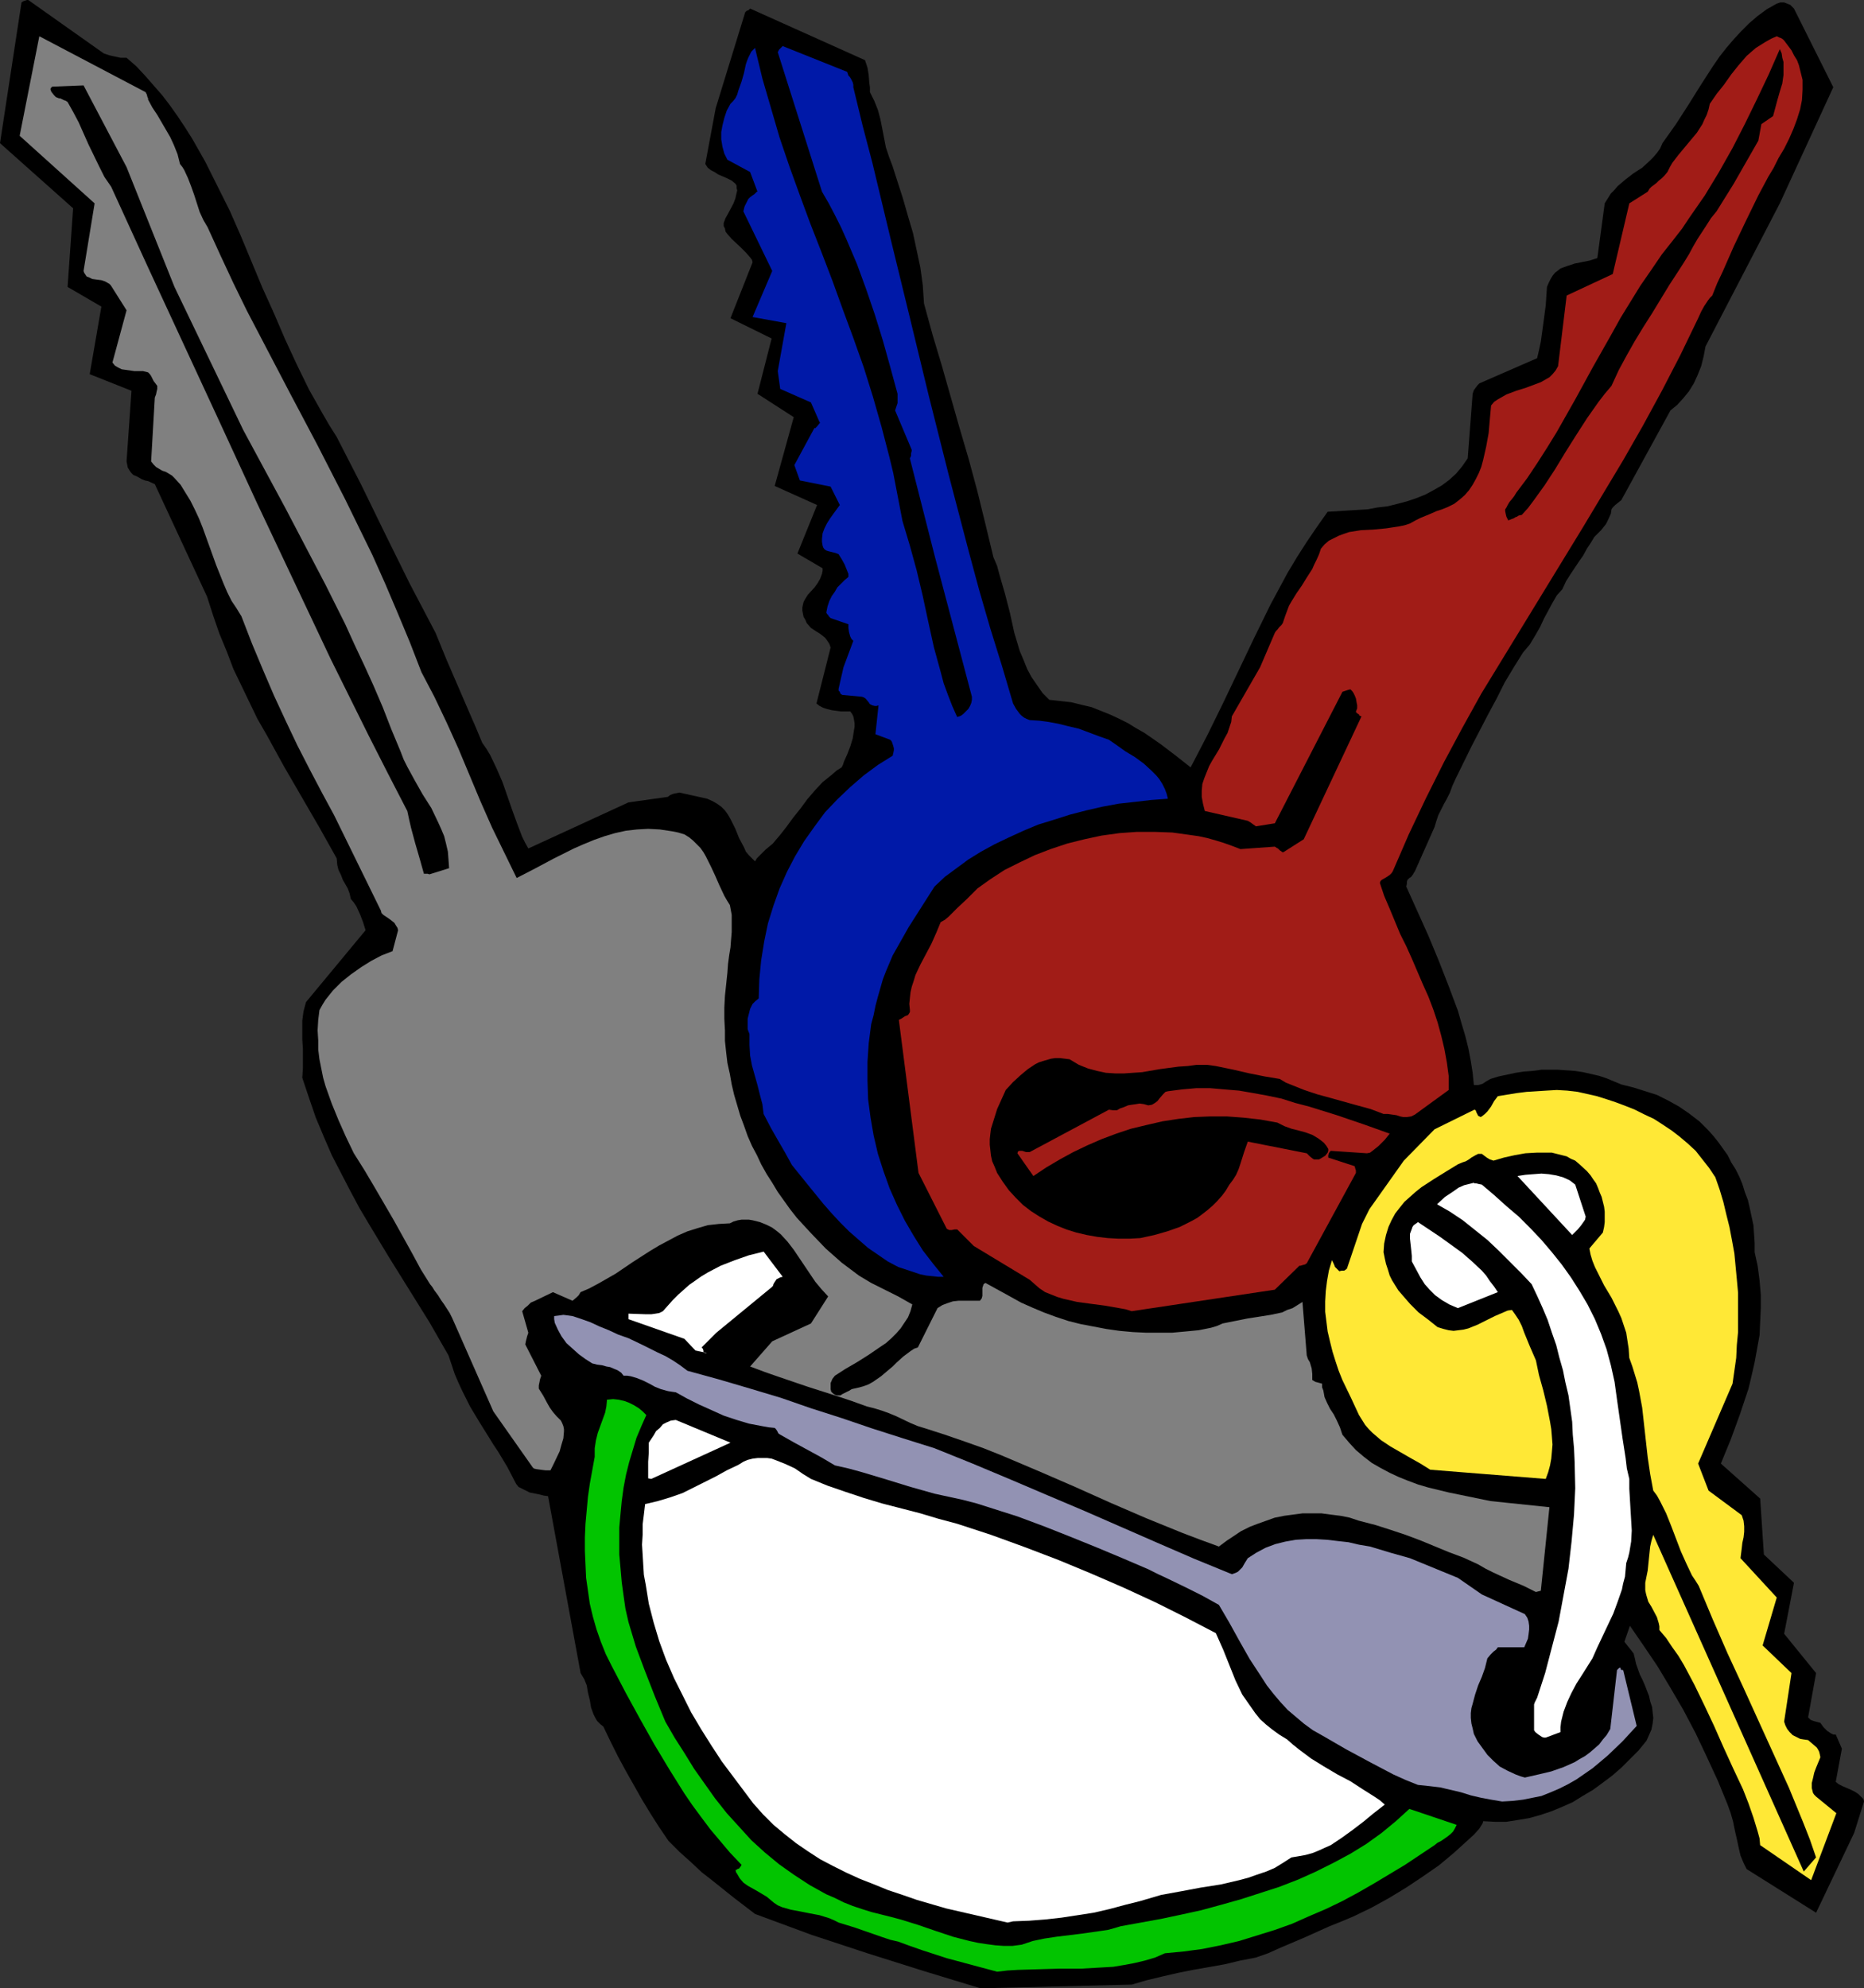
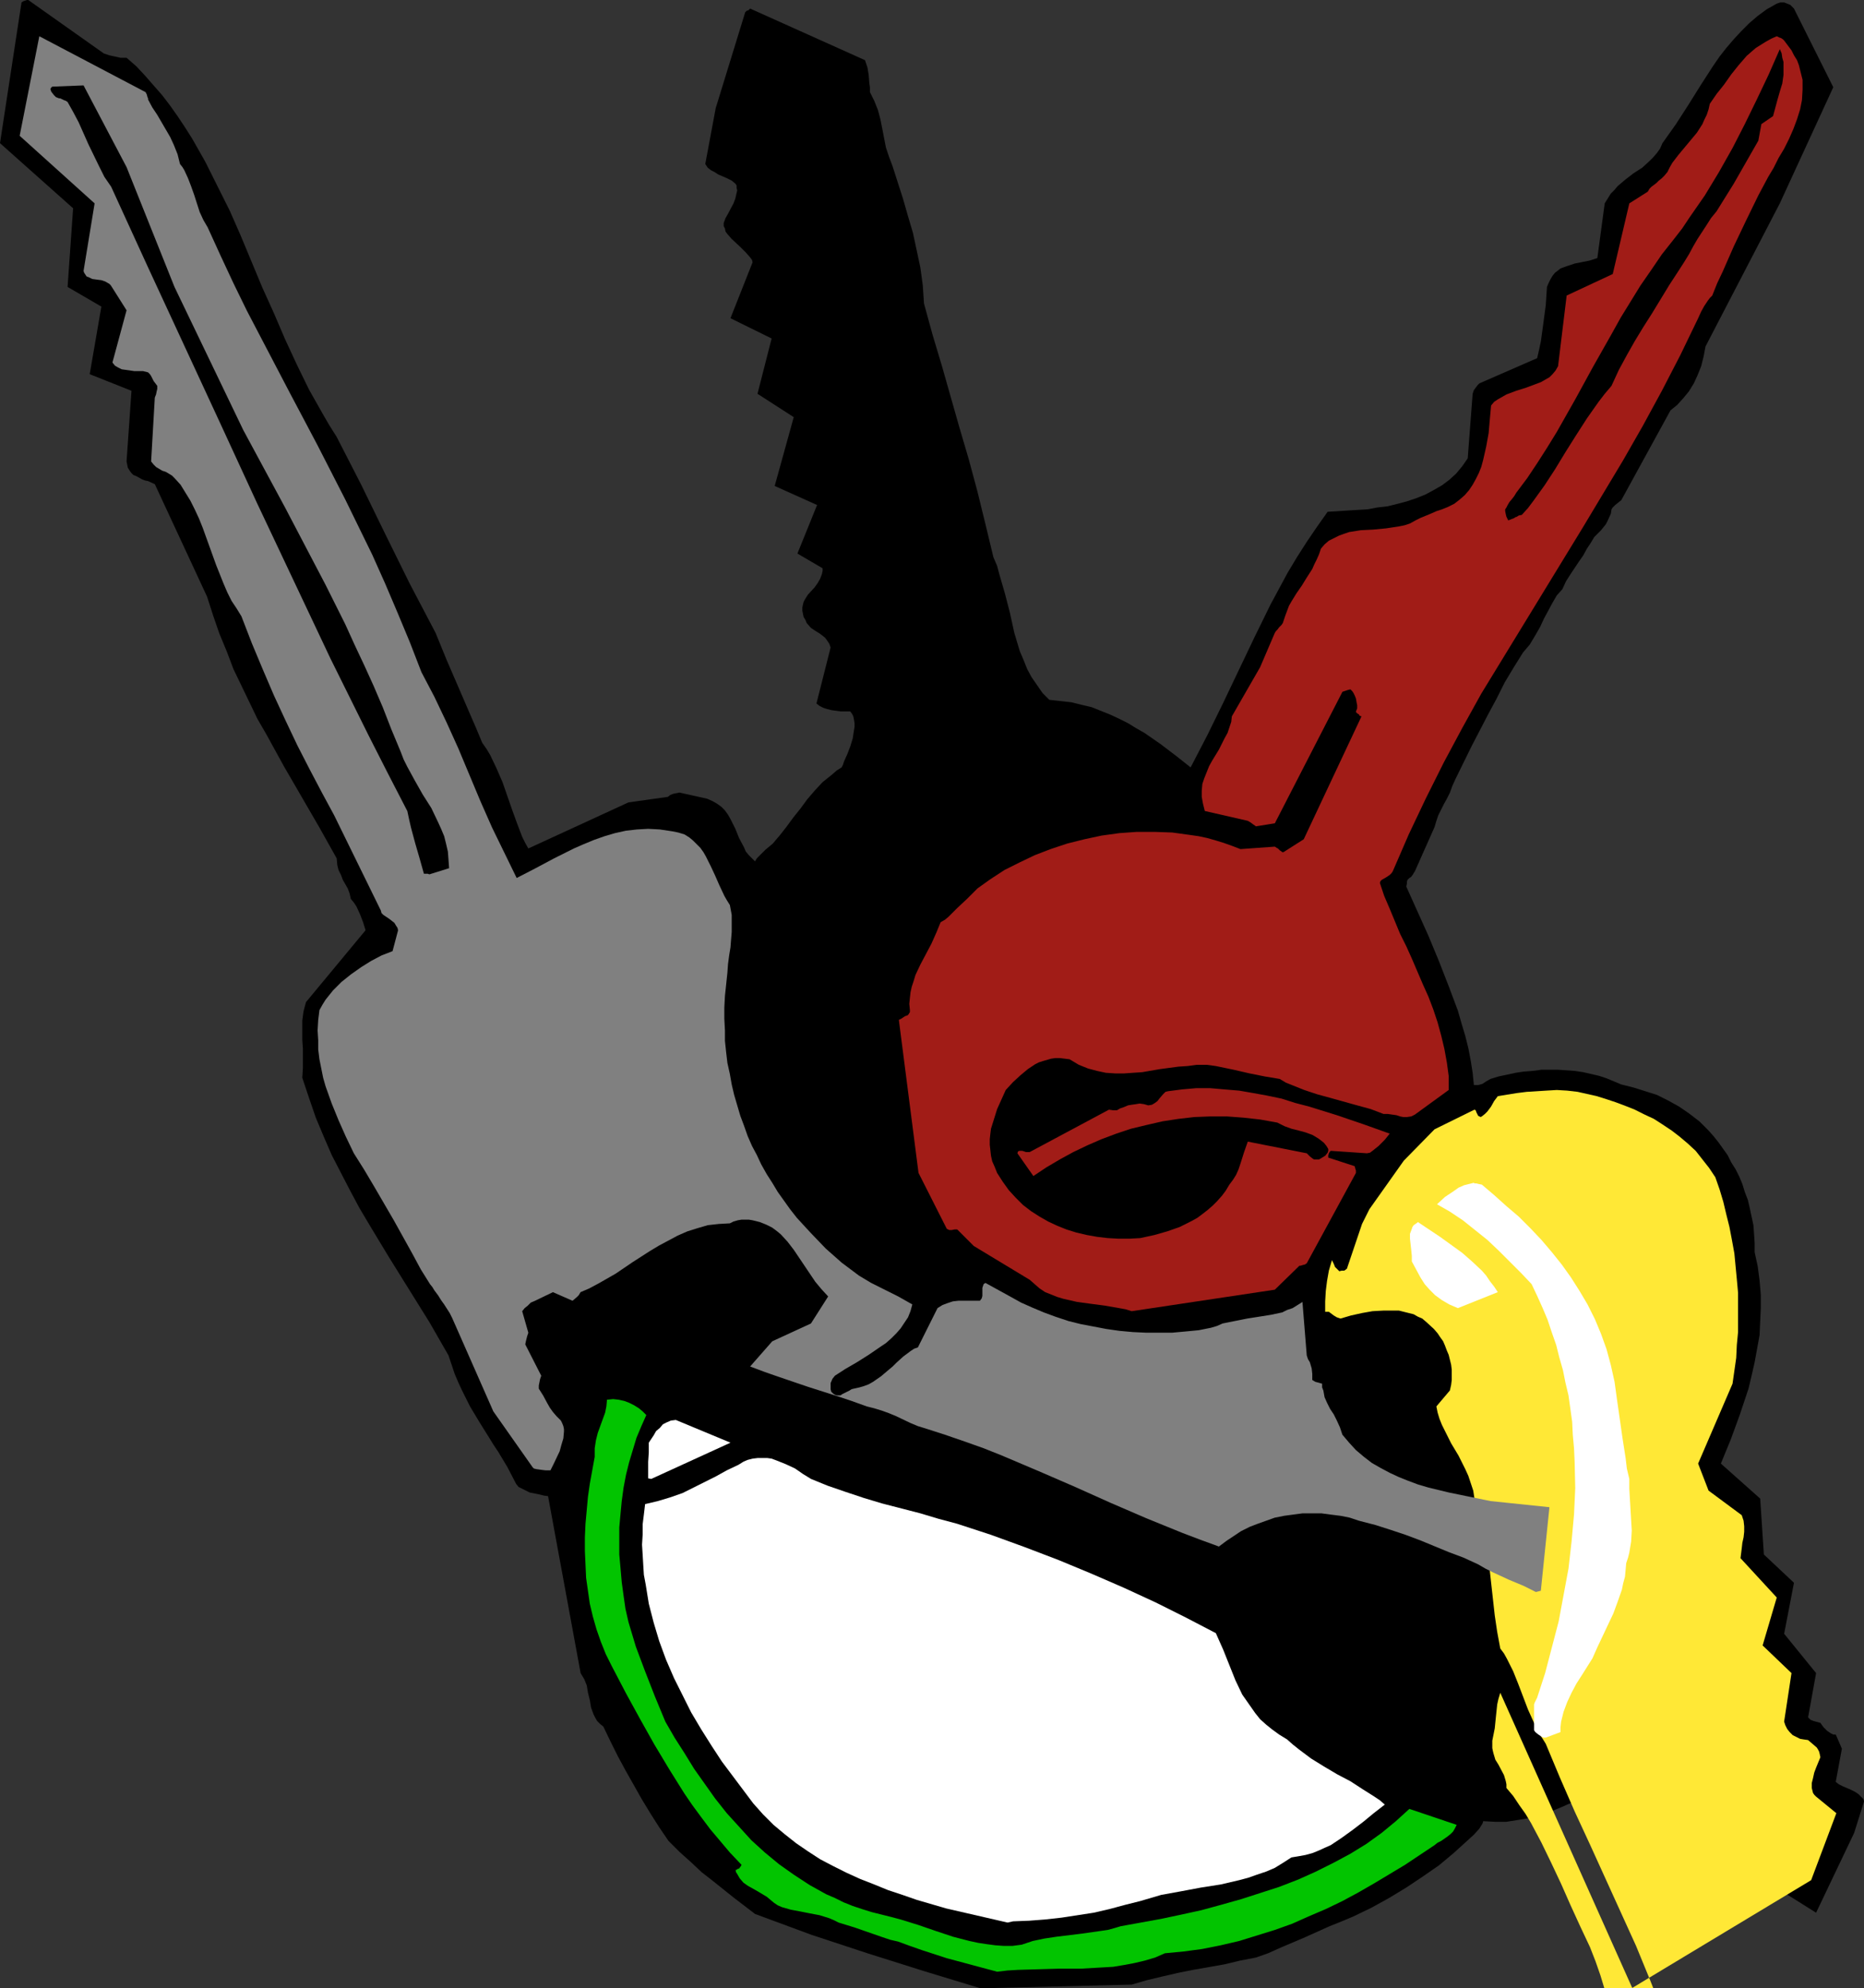
<svg xmlns="http://www.w3.org/2000/svg" xmlns:ns1="http://sodipodi.sourceforge.net/DTD/sodipodi-0.dtd" xmlns:ns2="http://www.inkscape.org/namespaces/inkscape" version="1.0" width="129.724mm" height="138.359mm" id="svg15" ns1:docname="Keys 03.wmf">
  <rect width="100%" height="100%" fill="#333333" stroke="none" />
  <ns1:namedview id="namedview15" pagecolor="#ffffff" bordercolor="#000000" borderopacity="0.25" ns2:showpageshadow="2" ns2:pageopacity="0.0" ns2:pagecheckerboard="0" ns2:deskcolor="#d1d1d1" ns2:document-units="mm" />
  <defs id="defs1">
    <pattern id="WMFhbasepattern" patternUnits="userSpaceOnUse" width="6" height="6" x="0" y="0" />
  </defs>
  <path style="fill:#000000;fill-opacity:1;fill-rule:evenodd;stroke:none" d="m 257.913,522.931 39.754,-0.97 3.878,-1.131 4.04,-0.97 4.202,-0.97 4.04,-0.808 8.242,-1.454 4.04,-0.97 4.202,-0.808 3.232,-1.131 3.232,-1.454 6.464,-2.747 6.464,-2.909 3.232,-1.293 3.07,-1.293 4.686,-2.262 4.686,-2.586 4.525,-2.747 4.363,-2.909 4.202,-2.909 3.878,-3.232 1.778,-1.616 1.778,-1.616 1.778,-1.616 1.454,-1.616 0.485,-0.808 0.323,-0.485 0.162,-0.485 v 0 -0.162 l 3.07,0.162 h 3.07 l 3.07,-0.485 2.909,-0.485 2.909,-0.808 2.909,-0.97 2.747,-1.131 2.909,-1.293 2.586,-1.616 2.747,-1.616 2.424,-1.778 2.586,-1.939 2.424,-2.101 2.262,-2.262 2.262,-2.262 2.101,-2.586 0.646,-1.454 0.646,-1.454 0.323,-1.616 0.162,-1.454 -0.162,-1.454 -0.162,-1.454 -0.485,-1.454 -0.323,-1.454 -1.131,-2.909 -0.646,-1.454 -0.646,-1.293 -0.97,-2.747 -0.323,-1.454 -0.323,-1.293 -2.424,-3.07 1.454,-4.202 3.555,5.171 3.717,5.494 3.394,5.656 3.394,5.818 3.232,6.141 2.909,6.141 2.909,6.302 2.586,6.302 0.808,2.262 0.646,2.262 0.485,2.424 0.485,2.101 0.485,2.262 0.485,2.101 0.808,1.939 0.808,1.616 18.261,11.473 10.019,-21.008 2.586,-8.241 -0.162,-0.646 -0.485,-0.485 -0.808,-0.808 -0.97,-0.646 -0.97,-0.485 -1.131,-0.485 -1.131,-0.485 -0.97,-0.485 -0.808,-0.646 1.616,-8.726 -1.616,-3.717 h -0.646 l -0.646,-0.323 -0.485,-0.323 -0.485,-0.323 -0.97,-0.97 -0.808,-1.131 -1.778,-0.485 -0.808,-0.323 -0.323,-0.323 -0.323,-0.323 2.101,-11.635 -8.403,-10.342 2.586,-13.413 -7.918,-7.434 -0.97,-14.705 -10.342,-9.211 2.586,-6.302 2.424,-6.626 1.131,-3.394 1.131,-3.394 0.808,-3.394 0.808,-3.555 0.646,-3.555 0.646,-3.555 0.162,-3.555 0.162,-3.555 v -3.555 l -0.323,-3.717 -0.485,-3.717 -0.808,-3.717 v -2.424 l -0.162,-2.424 -0.162,-2.262 -0.485,-2.262 -0.485,-2.262 -0.485,-2.101 -0.808,-2.101 -0.646,-2.101 -0.808,-1.939 -0.97,-1.939 -1.131,-1.778 -0.97,-1.939 -2.424,-3.394 -1.293,-1.616 -1.293,-1.454 -2.424,-2.424 -2.747,-2.101 -2.586,-1.778 -2.909,-1.616 -2.909,-1.454 -3.07,-0.97 -3.07,-0.97 -3.232,-0.808 -1.939,-0.808 -1.939,-0.808 -1.939,-0.646 -2.101,-0.485 -2.101,-0.485 -2.101,-0.323 -2.262,-0.162 -2.262,-0.162 h -2.262 -2.101 l -2.424,0.323 -2.262,0.162 -2.101,0.323 -2.262,0.485 -2.262,0.485 -2.101,0.646 -1.131,0.646 -0.97,0.646 -1.131,0.323 h -1.131 l -0.323,-3.232 -0.485,-3.07 -0.646,-3.394 -0.808,-3.232 -0.97,-3.232 -0.97,-3.394 -2.424,-6.464 -2.586,-6.626 -2.747,-6.626 -2.909,-6.464 -2.909,-6.464 0.162,-0.808 v -0.485 l 0.162,-0.485 0.162,-0.162 0.323,-0.323 0.485,-0.323 0.485,-0.646 0.162,-0.323 0.323,-0.485 5.171,-11.635 0.485,-1.616 0.485,-1.454 1.454,-2.909 0.808,-1.454 0.808,-1.616 0.646,-1.778 0.808,-1.778 4.202,-8.565 4.363,-8.403 2.262,-4.202 2.101,-4.202 2.424,-4.04 2.424,-3.878 1.778,-2.101 1.454,-2.424 1.293,-2.262 0.97,-2.101 1.131,-2.101 1.131,-2.101 1.131,-1.939 1.454,-1.616 0.97,-2.101 1.131,-1.778 2.262,-3.394 1.131,-1.616 0.97,-1.778 0.97,-1.454 0.97,-1.616 0.97,-0.97 0.808,-0.808 0.646,-0.808 0.646,-0.808 0.485,-0.97 0.808,-1.778 0.162,-1.131 0.323,-0.485 0.646,-0.646 1.616,-1.293 12.928,-23.593 1.778,-1.454 1.616,-1.778 1.454,-1.778 1.293,-2.101 0.97,-2.101 0.97,-2.424 0.646,-2.586 0.485,-2.586 19.554,-37.652 14.059,-30.542 -10.342,-20.685 -0.485,-0.485 -0.485,-0.485 -0.808,-0.323 -0.808,-0.323 h -0.485 -0.485 l -0.485,0.162 -0.485,0.162 -2.586,1.454 -2.424,1.778 -2.262,1.939 -2.101,2.101 -1.939,2.101 -1.939,2.262 -1.778,2.262 -1.778,2.586 -3.232,5.01 -3.232,5.171 -3.232,5.01 -3.555,5.01 -0.646,1.454 -0.808,1.131 -0.97,1.131 -0.97,0.97 -1.939,1.778 -2.262,1.454 -2.101,1.616 -2.101,1.778 -0.808,0.97 -0.97,0.97 -0.808,1.293 -0.808,1.293 -1.939,14.382 -1.939,0.646 -4.04,0.808 -1.939,0.646 -1.778,0.646 -0.808,0.646 -0.646,0.485 -0.646,0.808 -0.485,0.808 -0.485,0.97 -0.485,1.131 -0.323,4.848 -0.646,4.848 -0.646,4.686 -0.485,2.262 -0.485,2.101 -15.19,6.626 -0.485,0.485 -0.485,0.646 -0.485,0.646 -0.323,0.97 -1.293,16.968 -1.454,2.101 -1.616,1.939 -1.778,1.616 -1.939,1.454 -2.262,1.293 -2.101,1.131 -2.424,0.97 -2.424,0.808 -2.424,0.646 -2.586,0.646 -2.747,0.323 -2.586,0.485 -5.333,0.323 -5.171,0.323 -2.747,3.878 -2.747,4.04 -2.586,4.04 -2.424,4.04 -2.262,4.202 -2.262,4.202 -4.202,8.565 -8.242,17.291 -4.202,8.565 -4.363,8.403 -3.878,-3.07 -4.04,-3.07 -4.202,-2.909 -2.262,-1.293 -2.101,-1.293 -2.262,-1.131 -2.424,-1.131 -2.424,-0.97 -2.424,-0.97 -2.747,-0.646 -2.586,-0.646 -2.909,-0.323 -2.909,-0.323 -1.778,-1.778 -1.454,-2.101 -1.454,-2.101 -1.131,-2.101 -0.97,-2.424 -0.97,-2.262 -1.454,-4.848 -1.131,-5.171 -1.293,-5.01 -1.454,-5.01 -0.646,-2.424 -0.97,-2.262 -2.101,-8.726 -2.101,-8.565 -2.262,-8.403 -2.424,-8.241 -4.686,-16.483 -2.424,-8.08 -2.262,-8.241 -0.323,-4.848 -0.646,-4.686 -0.97,-4.525 -0.97,-4.525 -1.293,-4.363 -1.293,-4.525 -2.747,-8.565 -0.97,-2.586 -0.808,-2.424 -0.97,-5.01 -0.485,-2.424 -0.646,-2.424 -0.97,-2.424 -0.485,-0.97 -0.646,-1.293 v -1.293 l -0.162,-1.131 -0.162,-2.101 -0.323,-1.939 -0.646,-1.939 -30.219,-13.574 -0.162,0.162 -0.162,0.162 -0.162,0.162 h -0.162 l -0.323,0.162 -0.323,0.323 -7.757,25.209 -2.747,14.705 0.646,0.97 0.808,0.646 0.97,0.485 0.97,0.646 1.131,0.485 1.131,0.485 1.293,0.646 0.97,0.808 0.323,0.485 v 0.646 l 0.162,0.646 -0.162,0.646 -0.323,1.454 -0.485,1.293 -1.454,2.747 -0.646,1.131 -0.485,1.293 v 0.808 l 0.323,0.646 0.162,0.808 0.485,0.646 1.131,1.293 2.424,2.262 1.293,1.293 1.131,1.293 0.485,0.646 0.162,0.646 -5.818,14.705 10.827,5.333 -3.717,14.544 9.534,6.141 -5.01,18.099 11.15,5.01 -5.171,12.766 6.626,3.878 v 0.646 l -0.162,0.808 -0.485,1.293 -0.646,1.131 -0.808,1.131 -1.778,1.939 -0.808,1.293 -0.323,0.646 -0.162,0.646 -0.162,0.808 v 0.808 l 0.162,0.808 0.162,0.808 0.485,0.808 0.323,0.808 1.131,1.293 1.454,0.97 0.808,0.485 0.646,0.485 0.808,0.646 0.485,0.646 0.646,0.97 0.323,0.97 -3.717,14.705 0.808,0.646 0.97,0.485 0.97,0.323 1.293,0.323 2.424,0.323 h 2.424 l 0.485,0.646 0.323,0.646 0.162,0.808 0.162,0.97 v 0.97 l -0.162,0.97 -0.323,2.101 -0.646,2.101 -0.808,2.101 -0.808,1.778 -0.323,0.97 -0.323,0.646 -1.293,0.808 -1.293,1.131 -2.424,1.939 -2.101,2.262 -1.939,2.262 -1.778,2.424 -1.939,2.424 -1.778,2.424 -1.778,2.262 -0.97,1.131 -0.808,0.97 -1.939,1.616 -0.808,0.808 -0.808,0.808 -0.646,0.646 -0.485,0.808 -0.808,-0.808 -0.808,-0.808 -0.808,-0.97 -0.485,-1.131 -1.293,-2.424 -0.97,-2.424 -1.293,-2.586 -0.646,-1.131 -0.808,-1.131 -0.97,-0.97 -1.131,-0.808 -1.131,-0.646 -1.454,-0.646 -7.272,-1.616 -0.808,0.162 -0.808,0.162 -0.808,0.323 -0.646,0.485 -10.342,1.454 -26.341,12.12 -0.808,-1.454 -0.808,-1.616 -1.293,-3.394 -1.293,-3.555 -1.293,-3.717 -1.293,-3.717 -1.616,-3.717 -1.616,-3.394 -0.97,-1.616 -1.131,-1.616 -1.616,-3.878 -1.616,-3.717 -3.07,-7.11 -3.07,-7.11 -2.909,-7.11 -3.394,-6.464 -3.394,-6.464 -6.464,-13.089 -6.302,-12.928 -3.232,-6.302 -3.232,-6.302 -1.939,-3.07 -1.778,-3.07 -3.555,-6.302 -3.232,-6.626 -3.07,-6.626 -2.909,-6.787 -3.07,-6.787 L 63.347,62.054 60.438,55.428 57.206,48.964 53.974,42.5 50.581,36.521 48.642,33.451 46.702,30.542 44.763,27.795 42.662,25.048 40.4,22.462 38.138,19.877 35.875,17.453 33.29,15.19 H 31.674 L 30.219,14.867 28.765,14.544 27.31,14.059 7.434,0 H 7.11 L 6.626,0.162 6.141,0.323 5.656,0.646 0,37.652 19.23,54.782 17.776,75.466 l 8.888,5.171 -3.07,17.776 10.989,4.363 -1.293,18.584 0.162,0.808 0.162,0.808 0.485,0.808 0.485,0.646 0.485,0.485 0.808,0.323 1.454,0.808 0.808,0.323 0.808,0.162 1.778,0.808 13.736,29.572 1.616,5.01 1.616,4.686 1.939,4.686 1.778,4.686 2.101,4.363 2.101,4.363 2.101,4.363 2.424,4.202 4.525,8.241 4.686,8.08 4.686,8.08 4.525,8.08 0.162,1.778 0.323,1.293 0.646,1.293 0.485,1.293 1.293,2.262 0.485,1.293 0.323,1.454 0.808,0.97 0.646,0.97 0.97,2.101 0.808,2.101 0.646,2.101 -15.675,18.907 -0.646,2.424 -0.323,2.424 v 2.424 2.586 l 0.162,2.424 v 2.586 2.424 l -0.162,2.586 1.778,5.333 1.778,5.171 2.101,5.01 2.101,4.848 2.424,4.686 2.424,4.686 2.424,4.525 2.586,4.363 5.171,8.565 10.666,17.129 5.01,8.726 0.808,2.424 0.808,2.424 0.97,2.262 0.97,2.101 2.101,4.202 2.424,4.04 2.424,3.878 1.293,2.101 1.293,1.939 2.424,4.04 2.262,4.363 0.646,0.808 0.97,0.485 0.97,0.485 0.97,0.485 2.424,0.485 1.293,0.323 1.131,0.162 8.565,46.54 0.485,0.808 0.485,0.808 0.323,0.808 0.323,0.808 0.323,1.939 0.485,1.939 0.323,1.939 0.646,1.778 0.485,0.97 0.485,0.808 0.808,0.808 0.808,0.646 1.939,4.04 1.939,3.878 2.101,3.878 2.101,3.717 2.101,3.717 2.262,3.717 2.262,3.555 2.424,3.555 2.909,2.909 3.07,2.747 2.747,2.586 2.909,2.262 5.656,4.525 5.494,4.202 7.434,2.747 7.434,2.747 14.706,4.848 14.867,4.686 z" id="path1" />
  <path style="fill:#02c400;fill-opacity:1;fill-rule:evenodd;stroke:none" d="m 262.276,518.568 2.747,-0.323 2.747,-0.162 5.494,-0.162 5.494,-0.162 h 5.656 l 5.656,-0.323 2.747,-0.162 2.909,-0.485 2.586,-0.485 2.747,-0.646 2.747,-0.808 2.586,-1.131 5.01,-0.485 4.848,-0.646 4.848,-0.97 4.848,-1.131 4.686,-1.454 4.686,-1.454 4.525,-1.616 4.363,-1.939 4.525,-1.939 4.363,-2.101 4.202,-2.262 4.202,-2.424 4.04,-2.424 4.04,-2.424 3.878,-2.586 3.878,-2.586 0.808,-0.646 0.97,-0.485 1.616,-1.131 0.808,-0.646 0.646,-0.646 0.485,-0.808 0.485,-0.97 -12.443,-4.202 -3.555,3.232 -3.717,3.07 -4.04,2.909 -4.202,2.586 -4.525,2.424 -4.525,2.262 -4.686,2.101 -5.01,1.939 -5.01,1.616 -5.01,1.616 -5.171,1.454 -5.333,1.454 -5.171,1.131 -5.333,1.131 -5.333,0.97 -5.333,0.97 -1.616,0.485 -1.778,0.485 -3.394,0.485 -3.394,0.485 -6.626,0.808 -3.232,0.485 -3.07,0.646 -1.454,0.485 -1.454,0.485 -2.424,0.323 h -2.262 l -2.262,-0.162 -2.424,-0.323 -2.101,-0.323 -2.262,-0.485 -4.363,-1.131 -4.363,-1.454 -4.686,-1.616 -4.686,-1.454 -2.424,-0.646 -2.586,-0.646 -2.586,-0.646 -2.586,-0.808 -2.424,-0.808 -2.424,-0.97 -2.262,-1.131 -2.262,-0.97 -4.363,-2.424 -4.202,-2.747 -3.878,-2.747 -3.717,-3.07 -3.555,-3.232 -3.232,-3.555 -3.232,-3.555 -3.07,-3.878 -2.747,-3.878 -2.747,-3.878 -2.586,-4.202 -2.586,-4.04 -2.424,-4.202 -2.747,-6.626 -2.586,-6.626 -2.424,-6.464 -1.939,-6.464 -0.808,-3.555 -0.485,-3.394 -0.485,-3.555 -0.323,-3.717 -0.323,-3.555 v -3.555 -3.555 l 0.323,-3.555 0.323,-3.394 0.485,-3.555 0.646,-3.394 0.808,-3.232 0.97,-3.232 0.97,-3.232 1.293,-3.07 1.293,-2.909 -0.97,-0.97 -0.97,-0.808 -1.293,-0.808 -1.293,-0.646 -1.293,-0.485 -1.454,-0.323 -1.454,-0.162 -1.616,0.162 -0.162,1.778 -0.323,1.616 -0.646,1.778 -0.646,1.778 -0.646,1.778 -0.485,1.939 -0.323,2.101 v 1.131 1.131 l -1.293,7.11 -0.485,3.394 -0.323,3.555 -0.323,3.555 -0.162,3.555 v 3.555 l 0.162,3.555 0.162,3.555 0.485,3.394 0.485,3.394 0.808,3.394 0.97,3.394 1.131,3.232 1.293,3.232 1.616,3.232 3.717,7.11 3.717,6.787 3.717,6.626 3.878,6.464 4.04,6.464 2.101,3.07 2.262,3.07 2.424,3.232 2.586,3.07 2.586,3.07 2.909,3.07 0.162,0.162 -0.162,0.323 -0.485,0.646 -0.485,0.162 -0.162,0.162 -0.323,0.162 v -0.323 l 0.162,0.808 0.323,0.485 0.646,1.131 0.97,1.131 1.131,0.808 2.586,1.454 2.424,1.454 0.97,0.808 0.97,0.808 0.97,0.646 1.131,0.485 1.131,0.323 1.131,0.323 2.586,0.485 2.424,0.485 2.586,0.485 2.586,0.808 1.131,0.485 1.293,0.646 2.101,0.646 2.101,0.646 3.717,1.293 3.717,1.293 1.939,0.646 2.101,0.485 3.07,1.131 3.232,1.131 6.464,2.101 6.626,1.778 z" id="path2" />
  <path style="fill:#ffffff;fill-opacity:1;fill-rule:evenodd;stroke:none" d="m 266.478,505.317 4.202,-0.162 4.202,-0.323 4.363,-0.485 4.202,-0.646 4.202,-0.646 4.202,-0.97 4.202,-1.131 3.878,-0.97 2.747,-0.808 2.747,-0.808 5.333,-0.97 5.171,-0.97 5.171,-0.808 4.848,-1.131 2.424,-0.646 2.262,-0.808 2.424,-0.808 2.262,-0.97 2.101,-1.293 2.262,-1.454 1.939,-0.323 1.778,-0.323 1.778,-0.485 1.616,-0.646 1.778,-0.808 1.454,-0.646 2.909,-1.939 2.909,-2.101 2.747,-2.101 2.747,-2.262 2.909,-2.262 -1.293,-1.131 -1.454,-0.97 -3.07,-1.939 -3.232,-2.101 -3.394,-1.778 -3.555,-2.101 -3.394,-2.101 -3.232,-2.424 -1.616,-1.293 -1.454,-1.293 -2.101,-1.293 -1.778,-1.293 -1.616,-1.293 -1.616,-1.454 -1.293,-1.616 -1.131,-1.616 -1.131,-1.616 -1.131,-1.616 -1.778,-3.717 -1.616,-4.04 -1.616,-4.04 -1.939,-4.363 -7.757,-4.04 -8.08,-4.04 -8.403,-3.878 -8.565,-3.717 -8.565,-3.555 -8.888,-3.394 -8.888,-3.232 -8.888,-2.909 -4.848,-1.293 -4.848,-1.454 -10.019,-2.586 -4.848,-1.454 -4.848,-1.616 -4.686,-1.616 -4.363,-1.778 -2.101,-1.293 -2.101,-1.454 -2.424,-1.131 -2.424,-0.97 -1.293,-0.485 -1.131,-0.162 h -1.293 -1.293 l -1.293,0.162 -1.293,0.323 -1.131,0.485 -1.293,0.808 -3.07,1.454 -2.909,1.616 -2.909,1.454 -2.909,1.454 -2.909,1.454 -3.232,1.131 -3.232,0.97 -3.394,0.808 -0.323,2.747 -0.323,2.586 v 2.747 l -0.162,2.586 0.162,2.586 0.162,2.747 0.162,2.586 0.485,2.586 0.808,5.01 1.293,5.01 1.454,4.848 1.778,4.848 2.101,4.848 2.262,4.525 2.262,4.525 2.586,4.363 2.747,4.363 2.747,4.202 2.909,3.878 2.909,3.878 2.424,3.232 2.586,2.909 2.747,2.747 2.909,2.424 3.07,2.424 3.07,2.101 3.232,2.101 3.394,1.778 3.555,1.778 3.555,1.616 3.717,1.454 3.555,1.454 3.878,1.293 3.717,1.293 7.757,2.262 16.16,3.717 z" id="path3" />
-   <path style="fill:#ffe836;fill-opacity:1;fill-rule:evenodd;stroke:none" d="m 476.396,494.489 6.626,-17.614 -5.333,-4.363 -0.485,-0.485 -0.323,-0.485 -0.162,-0.646 -0.162,-0.646 v -1.293 l 0.323,-1.293 0.323,-1.454 0.485,-1.293 1.131,-2.747 -0.162,-0.808 -0.162,-0.646 -0.323,-0.646 -0.323,-0.485 -1.131,-0.97 -1.131,-0.97 -1.131,-0.162 -0.97,-0.162 -0.97,-0.485 -0.97,-0.485 -0.808,-0.808 -0.646,-0.808 -0.485,-0.97 -0.323,-0.97 1.939,-12.766 -7.595,-7.272 3.717,-12.605 -9.534,-10.342 0.162,-1.293 0.162,-1.293 0.162,-1.454 0.323,-1.454 0.162,-1.454 v -1.454 l -0.162,-1.454 -0.485,-1.454 -8.726,-6.464 -2.747,-7.11 9.05,-21.008 0.485,-3.394 0.485,-3.394 0.162,-3.394 0.323,-3.394 v -3.394 -3.555 -3.394 l -0.323,-3.555 -0.323,-3.394 -0.323,-3.394 -0.646,-3.555 -0.646,-3.394 -0.808,-3.232 -0.808,-3.394 -0.97,-3.232 -1.131,-3.232 -1.616,-2.424 -1.778,-2.262 -1.778,-2.262 -2.101,-1.939 -2.101,-1.778 -2.101,-1.616 -2.424,-1.616 -2.262,-1.454 -2.424,-1.131 -2.586,-1.293 -2.424,-0.97 -2.586,-0.97 -2.424,-0.808 -2.586,-0.808 -5.01,-1.131 -2.747,-0.323 -2.747,-0.162 -2.747,0.162 -2.586,0.162 -2.586,0.162 -2.586,0.323 -5.01,0.808 -0.485,0.646 -0.485,0.646 -0.808,1.454 -0.485,0.646 -0.485,0.646 -0.646,0.646 -0.808,0.646 -0.323,0.162 -0.323,-0.162 -0.323,-0.162 -0.162,-0.323 -0.323,-0.646 -0.162,-0.485 -0.323,-0.162 -10.504,5.171 -8.08,8.241 -9.05,12.766 -1.939,3.878 -3.878,11.473 v 0.162 l -0.323,0.323 -0.485,0.323 h -0.646 l -0.646,0.162 -1.131,-1.131 -0.323,-0.808 -0.485,-0.97 -0.808,2.747 -0.485,2.747 -0.323,2.586 -0.162,2.747 v 2.747 l 0.323,2.586 0.323,2.586 0.646,2.747 0.646,2.586 0.808,2.586 0.808,2.424 0.97,2.424 2.262,4.686 2.101,4.525 0.808,1.293 0.808,1.293 0.97,1.131 0.97,0.97 2.262,1.939 2.424,1.616 5.333,3.07 2.586,1.454 2.586,1.616 30.381,2.424 0.646,-1.778 0.485,-1.778 0.323,-1.778 0.162,-1.778 0.162,-1.939 -0.162,-2.101 -0.162,-1.939 -0.323,-1.939 -0.808,-4.202 -0.97,-4.04 -1.131,-4.04 -0.808,-3.878 -1.616,-3.717 -1.454,-3.555 -0.646,-1.778 -0.808,-1.616 -0.97,-1.454 -0.808,-1.131 -1.131,0.162 -1.131,0.485 -2.262,0.97 -4.525,2.262 -2.424,0.97 -1.293,0.323 -1.293,0.162 -1.293,0.162 -1.293,-0.162 -1.293,-0.323 -1.616,-0.485 -2.424,-1.939 -2.586,-1.939 -2.262,-2.262 -2.101,-2.424 -0.97,-1.131 -0.808,-1.293 -0.808,-1.293 -0.646,-1.293 -0.485,-1.616 -0.485,-1.454 -0.323,-1.454 -0.323,-1.616 0.162,-2.262 0.485,-2.262 0.646,-2.101 0.808,-1.778 0.97,-1.778 1.131,-1.454 1.293,-1.616 1.454,-1.293 1.454,-1.293 1.616,-1.293 3.232,-2.101 3.394,-2.101 2.909,-1.778 1.131,-0.485 0.97,-0.323 0.808,-0.485 0.646,-0.485 1.131,-0.646 0.646,-0.323 h 0.97 l 0.646,0.485 0.646,0.485 0.808,0.485 0.485,0.162 0.485,0.162 2.747,-0.808 2.909,-0.646 2.747,-0.485 2.909,-0.162 h 2.747 1.293 l 1.293,0.323 2.586,0.646 1.131,0.646 1.131,0.485 1.131,0.97 1.939,1.778 0.97,1.131 0.646,0.97 0.808,1.131 0.485,1.131 0.485,1.293 0.485,1.131 0.323,1.293 0.323,1.293 0.162,1.293 v 1.293 1.454 l -0.162,1.293 -0.323,1.454 -3.555,4.202 0.323,1.616 0.485,1.616 0.646,1.616 0.808,1.616 1.616,3.232 1.939,3.232 1.778,3.555 0.808,1.778 0.646,1.939 0.646,1.939 0.323,2.101 0.323,2.101 0.162,2.424 0.808,2.262 0.646,2.101 0.646,2.101 0.485,2.262 0.808,4.363 0.485,4.363 0.485,4.363 0.485,4.363 0.646,4.363 0.808,4.363 0.97,1.293 0.808,1.454 1.616,3.232 1.293,3.232 1.293,3.394 1.293,3.394 1.454,3.232 1.454,3.07 0.97,1.454 0.808,1.293 3.717,8.888 3.878,8.888 4.04,8.726 4.04,8.888 4.04,8.888 4.04,8.888 3.717,9.049 1.778,4.525 1.616,4.686 -3.232,3.717 -39.592,-88.556 -0.485,1.616 -0.323,1.454 -0.323,3.07 -0.162,1.616 -0.162,1.616 -0.323,1.616 -0.323,1.616 v 0.97 0.97 l 0.162,0.808 0.162,0.646 0.485,1.616 0.808,1.293 1.454,2.747 0.485,1.616 0.162,0.808 v 0.97 l 1.778,2.101 1.616,2.424 1.616,2.262 1.454,2.424 2.747,5.171 2.586,5.333 2.586,5.494 2.424,5.494 2.586,5.656 2.586,5.494 1.454,3.717 1.293,3.717 1.131,3.717 0.485,1.778 0.162,1.778 z" id="path4" />
-   <path style="fill:#9292b3;fill-opacity:1;fill-rule:evenodd;stroke:none" d="m 395.112,473.805 2.747,-0.162 2.747,-0.323 2.424,-0.485 2.424,-0.485 2.424,-0.97 2.262,-0.97 2.262,-1.131 2.262,-1.293 2.101,-1.454 2.101,-1.454 1.939,-1.616 2.101,-1.778 3.878,-3.717 3.717,-4.04 -3.555,-14.705 h -0.323 l -0.323,-0.162 v -0.323 l -0.162,-0.162 v 0 l -0.323,0.162 -0.485,0.485 -1.778,15.513 -0.97,1.616 -0.97,1.131 -0.97,1.293 -1.293,1.131 -1.131,0.97 -1.293,0.97 -1.454,0.808 -1.293,0.808 -2.909,1.293 -3.232,1.131 -3.394,0.808 -3.555,0.808 -1.131,-0.323 -1.293,-0.485 -2.101,-0.97 -2.101,-1.131 -1.616,-1.454 -1.616,-1.616 -1.293,-1.778 -1.293,-1.778 -0.97,-1.939 -0.323,-1.454 -0.323,-1.293 -0.162,-1.454 v -1.293 l 0.162,-1.293 0.323,-1.131 0.646,-2.424 0.808,-2.424 0.97,-2.262 0.808,-2.262 0.323,-1.293 0.323,-1.293 0.808,-0.97 0.808,-0.808 0.646,-0.485 0.485,-0.646 h 6.949 l 0.485,-1.131 0.485,-1.131 0.162,-1.131 0.162,-1.293 v -0.97 l -0.162,-1.131 -0.323,-0.97 -0.646,-0.97 -11.312,-5.171 -6.302,-4.363 -12.605,-5.171 -5.171,-1.454 -5.333,-1.616 -2.909,-0.485 -2.747,-0.646 -2.909,-0.323 -2.747,-0.323 -2.747,-0.162 h -2.747 l -2.747,0.162 -2.747,0.485 -2.586,0.646 -2.586,0.97 -2.424,1.293 -2.262,1.454 -0.808,1.293 -0.646,1.131 -0.646,0.646 -0.485,0.485 -0.646,0.323 -0.97,0.323 -9.858,-4.04 -9.696,-4.202 -19.23,-8.403 -9.534,-4.04 -9.858,-4.202 -10.019,-4.202 -10.019,-4.04 -8.242,-2.586 -8.08,-2.586 -8.08,-2.747 -8.08,-2.586 -7.918,-2.747 -8.08,-2.424 -8.242,-2.424 -8.242,-2.262 -1.939,-1.454 -1.939,-1.293 -1.939,-1.131 -2.101,-0.97 -1.939,-0.97 -1.939,-0.97 -3.717,-1.778 -2.747,-0.97 -2.424,-1.131 -2.424,-0.97 -2.424,-1.131 -2.262,-0.808 -2.424,-0.808 -1.131,-0.162 -1.293,-0.162 -1.131,0.162 -1.293,0.162 v 0.808 l 0.162,0.97 0.808,1.778 0.97,1.778 1.293,1.778 1.616,1.454 1.616,1.454 1.778,1.293 1.778,1.131 1.293,0.323 1.293,0.162 1.131,0.323 0.97,0.162 1.131,0.485 0.808,0.323 0.97,0.646 0.646,0.808 h 0.97 l 0.97,0.162 1.616,0.485 1.616,0.646 1.616,0.808 1.454,0.808 1.616,0.646 1.778,0.485 0.97,0.162 1.131,0.162 2.909,1.616 3.232,1.616 3.232,1.454 3.232,1.454 3.394,1.131 3.232,0.97 3.394,0.646 1.778,0.323 1.616,0.162 0.323,0.323 0.323,0.485 0.323,0.646 0.485,0.323 3.717,2.101 3.555,1.939 3.555,1.939 3.555,2.101 3.555,0.808 3.555,0.97 3.232,0.97 3.232,0.97 6.302,1.939 6.302,1.778 3.717,0.808 3.717,0.808 3.717,0.97 3.555,1.131 7.11,2.262 6.949,2.586 6.949,2.747 6.787,2.747 6.949,2.909 6.787,2.909 2.586,1.293 2.424,1.131 4.686,2.262 4.525,2.262 4.363,2.424 2.747,4.686 2.586,4.686 2.747,4.848 3.07,4.686 1.454,2.262 1.778,2.262 1.778,2.101 1.939,2.101 2.101,1.778 2.101,1.778 2.424,1.778 2.586,1.454 6.141,3.555 6.302,3.394 6.141,3.232 3.232,1.454 3.232,1.293 3.07,0.323 2.747,0.323 2.747,0.646 2.747,0.646 2.586,0.808 2.747,0.646 2.586,0.485 z" id="path5" />
+   <path style="fill:#ffe836;fill-opacity:1;fill-rule:evenodd;stroke:none" d="m 476.396,494.489 6.626,-17.614 -5.333,-4.363 -0.485,-0.485 -0.323,-0.485 -0.162,-0.646 -0.162,-0.646 v -1.293 l 0.323,-1.293 0.323,-1.454 0.485,-1.293 1.131,-2.747 -0.162,-0.808 -0.162,-0.646 -0.323,-0.646 -0.323,-0.485 -1.131,-0.97 -1.131,-0.97 -1.131,-0.162 -0.97,-0.162 -0.97,-0.485 -0.97,-0.485 -0.808,-0.808 -0.646,-0.808 -0.485,-0.97 -0.323,-0.97 1.939,-12.766 -7.595,-7.272 3.717,-12.605 -9.534,-10.342 0.162,-1.293 0.162,-1.293 0.162,-1.454 0.323,-1.454 0.162,-1.454 v -1.454 l -0.162,-1.454 -0.485,-1.454 -8.726,-6.464 -2.747,-7.11 9.05,-21.008 0.485,-3.394 0.485,-3.394 0.162,-3.394 0.323,-3.394 v -3.394 -3.555 -3.394 l -0.323,-3.555 -0.323,-3.394 -0.323,-3.394 -0.646,-3.555 -0.646,-3.394 -0.808,-3.232 -0.808,-3.394 -0.97,-3.232 -1.131,-3.232 -1.616,-2.424 -1.778,-2.262 -1.778,-2.262 -2.101,-1.939 -2.101,-1.778 -2.101,-1.616 -2.424,-1.616 -2.262,-1.454 -2.424,-1.131 -2.586,-1.293 -2.424,-0.97 -2.586,-0.97 -2.424,-0.808 -2.586,-0.808 -5.01,-1.131 -2.747,-0.323 -2.747,-0.162 -2.747,0.162 -2.586,0.162 -2.586,0.162 -2.586,0.323 -5.01,0.808 -0.485,0.646 -0.485,0.646 -0.808,1.454 -0.485,0.646 -0.485,0.646 -0.646,0.646 -0.808,0.646 -0.323,0.162 -0.323,-0.162 -0.323,-0.162 -0.162,-0.323 -0.323,-0.646 -0.162,-0.485 -0.323,-0.162 -10.504,5.171 -8.08,8.241 -9.05,12.766 -1.939,3.878 -3.878,11.473 v 0.162 l -0.323,0.323 -0.485,0.323 h -0.646 l -0.646,0.162 -1.131,-1.131 -0.323,-0.808 -0.485,-0.97 -0.808,2.747 -0.485,2.747 -0.323,2.586 -0.162,2.747 v 2.747 h 0.97 l 0.646,0.485 0.646,0.485 0.808,0.485 0.485,0.162 0.485,0.162 2.747,-0.808 2.909,-0.646 2.747,-0.485 2.909,-0.162 h 2.747 1.293 l 1.293,0.323 2.586,0.646 1.131,0.646 1.131,0.485 1.131,0.97 1.939,1.778 0.97,1.131 0.646,0.97 0.808,1.131 0.485,1.131 0.485,1.293 0.485,1.131 0.323,1.293 0.323,1.293 0.162,1.293 v 1.293 1.454 l -0.162,1.293 -0.323,1.454 -3.555,4.202 0.323,1.616 0.485,1.616 0.646,1.616 0.808,1.616 1.616,3.232 1.939,3.232 1.778,3.555 0.808,1.778 0.646,1.939 0.646,1.939 0.323,2.101 0.323,2.101 0.162,2.424 0.808,2.262 0.646,2.101 0.646,2.101 0.485,2.262 0.808,4.363 0.485,4.363 0.485,4.363 0.485,4.363 0.646,4.363 0.808,4.363 0.97,1.293 0.808,1.454 1.616,3.232 1.293,3.232 1.293,3.394 1.293,3.394 1.454,3.232 1.454,3.07 0.97,1.454 0.808,1.293 3.717,8.888 3.878,8.888 4.04,8.726 4.04,8.888 4.04,8.888 4.04,8.888 3.717,9.049 1.778,4.525 1.616,4.686 -3.232,3.717 -39.592,-88.556 -0.485,1.616 -0.323,1.454 -0.323,3.07 -0.162,1.616 -0.162,1.616 -0.323,1.616 -0.323,1.616 v 0.97 0.97 l 0.162,0.808 0.162,0.646 0.485,1.616 0.808,1.293 1.454,2.747 0.485,1.616 0.162,0.808 v 0.97 l 1.778,2.101 1.616,2.424 1.616,2.262 1.454,2.424 2.747,5.171 2.586,5.333 2.586,5.494 2.424,5.494 2.586,5.656 2.586,5.494 1.454,3.717 1.293,3.717 1.131,3.717 0.485,1.778 0.162,1.778 z" id="path4" />
  <path style="fill:#ffffff;fill-opacity:1;fill-rule:evenodd;stroke:none" d="m 406.585,456.999 3.878,-1.454 v -1.293 l 0.162,-1.454 0.323,-1.293 0.323,-1.293 0.97,-2.586 1.131,-2.424 1.293,-2.424 1.454,-2.262 2.747,-4.363 1.293,-2.909 2.747,-5.818 1.454,-3.07 1.131,-3.07 1.131,-3.232 0.323,-1.616 0.485,-1.778 0.162,-1.778 0.162,-1.778 0.485,-1.454 0.323,-1.293 0.485,-2.909 0.162,-2.909 -0.162,-2.747 -0.162,-2.747 -0.162,-2.747 -0.162,-2.747 v -2.586 l -0.646,-2.747 -0.323,-2.747 -0.808,-5.171 -1.454,-10.181 -0.646,-4.686 -0.97,-4.363 -1.131,-4.202 -1.454,-4.04 -1.616,-3.878 -1.939,-3.878 -2.101,-3.555 -2.262,-3.555 -2.424,-3.394 -2.586,-3.232 -2.747,-3.232 -2.909,-3.07 -3.07,-3.07 -3.232,-2.747 -3.232,-2.909 -3.232,-2.747 -0.808,-0.162 -0.646,-0.162 h -0.485 l -0.162,-0.162 -1.293,0.323 -1.293,0.323 -1.454,0.646 -1.131,0.808 -2.424,1.616 -2.101,1.939 3.394,1.939 3.394,2.262 3.232,2.586 3.232,2.586 3.07,2.909 2.909,2.909 2.909,2.909 2.747,2.909 1.454,3.07 1.454,3.232 1.293,3.07 1.131,3.394 1.131,3.232 0.808,3.232 0.97,3.394 0.646,3.232 0.808,3.394 0.97,6.949 0.162,3.394 0.323,3.555 0.162,3.555 0.162,6.949 -0.323,6.949 -0.646,7.11 -0.808,7.11 -1.293,6.949 -1.293,6.949 -1.778,6.787 -1.778,6.787 -2.101,6.464 -0.323,0.646 -0.323,0.646 -0.162,0.485 v 0.162 6.302 0.323 l 0.323,0.485 0.808,0.646 0.97,0.646 0.485,0.162 z" id="path6" />
  <path style="fill:#808080;fill-opacity:1;fill-rule:evenodd;stroke:none" d="m 405.292,418.377 2.262,-21.977 -15.514,-1.616 -5.494,-1.131 -5.494,-1.131 -5.333,-1.293 -2.747,-0.808 -2.586,-0.97 -2.424,-0.97 -2.424,-1.131 -2.424,-1.293 -2.262,-1.293 -2.101,-1.616 -2.101,-1.778 -1.778,-1.939 -1.778,-2.101 -0.646,-1.939 -0.808,-1.778 -0.808,-1.616 -0.97,-1.454 -0.808,-1.616 -0.646,-1.454 -0.323,-1.778 -0.323,-0.808 v -0.97 l -1.131,-0.323 -0.646,-0.162 -0.808,-0.485 v -0.808 -0.808 l -0.162,-1.454 -0.485,-1.616 -0.485,-0.808 -0.323,-0.97 -1.131,-14.059 -1.293,0.808 -1.293,0.808 -1.454,0.485 -1.293,0.646 -3.07,0.646 -3.07,0.485 -3.07,0.485 -3.232,0.646 -3.232,0.646 -1.454,0.646 -1.616,0.485 -3.232,0.646 -3.394,0.323 -3.555,0.323 h -3.394 -3.555 l -3.394,-0.162 -3.555,-0.323 -3.394,-0.485 -3.394,-0.646 -3.394,-0.646 -3.232,-0.808 -3.394,-1.131 -3.07,-1.131 -3.07,-1.293 -2.909,-1.293 -2.909,-1.616 -6.464,-3.555 -0.485,0.323 -0.162,0.485 -0.162,0.485 v 0.646 1.454 l -0.162,0.646 -0.485,0.646 h -1.293 -1.454 -2.909 l -1.454,0.162 -1.454,0.485 -1.293,0.485 -1.293,0.808 -5.171,10.342 -0.97,0.323 -0.97,0.646 -1.939,1.454 -1.778,1.616 -0.97,0.97 -0.97,0.808 -2.101,1.778 -2.101,1.454 -1.131,0.646 -1.293,0.485 -1.131,0.323 -1.454,0.323 -0.646,0.162 -0.485,0.323 -0.97,0.485 -0.97,0.485 -0.485,0.323 h -0.485 -0.485 l -0.485,-0.162 -0.485,-0.323 -0.485,-0.485 -0.162,-0.646 v -0.485 -1.131 l 0.485,-1.131 0.646,-0.808 2.747,-1.778 3.07,-1.778 3.07,-1.939 3.07,-2.101 1.454,-0.97 1.454,-1.293 1.293,-1.293 1.131,-1.293 0.97,-1.454 0.97,-1.454 0.646,-1.616 0.485,-1.778 -3.717,-2.101 -3.555,-1.778 -3.555,-1.778 -3.232,-1.939 -4.525,-3.394 -4.202,-3.717 -3.878,-4.04 -1.939,-2.101 -1.778,-1.939 -1.778,-2.262 -1.616,-2.262 -1.616,-2.262 -1.454,-2.424 -1.454,-2.262 -1.454,-2.586 -1.131,-2.424 -1.293,-2.424 -1.131,-2.586 -0.97,-2.747 -0.97,-2.586 -0.808,-2.747 -0.808,-2.747 -0.646,-2.747 -0.485,-2.747 -0.646,-2.909 -0.323,-2.747 -0.323,-3.07 v -2.747 l -0.162,-3.07 v -2.909 l 0.162,-3.07 0.323,-3.07 0.323,-3.07 0.162,-2.262 0.323,-2.424 0.323,-1.939 0.162,-2.101 0.162,-1.939 v -2.262 -2.262 l -0.485,-2.586 -0.808,-1.293 -0.646,-1.131 -1.293,-2.747 -1.131,-2.586 -1.131,-2.424 -1.293,-2.586 -0.646,-1.131 -0.808,-1.131 -0.97,-0.97 -0.97,-0.97 -0.97,-0.808 -1.293,-0.808 -1.616,-0.485 -1.616,-0.323 -3.232,-0.485 -3.07,-0.162 -2.909,0.162 -2.909,0.323 -2.909,0.646 -2.747,0.808 -2.747,0.97 -2.747,1.131 -2.586,1.131 -5.171,2.586 -2.424,1.293 -2.424,1.293 -5.01,2.586 -3.232,-6.626 -3.232,-6.626 -3.07,-6.949 -2.909,-6.949 -2.909,-6.949 -3.07,-6.787 -3.232,-6.787 -3.394,-6.464 -3.07,-7.918 -3.232,-7.757 -3.232,-7.595 -3.394,-7.595 -3.555,-7.272 -3.555,-7.272 L 83.547,117.158 76.114,103.099 68.68,88.879 64.963,81.769 61.408,74.497 58.014,67.225 54.621,59.791 53.49,57.852 52.52,55.751 51.066,51.227 50.258,48.964 49.45,46.863 48.48,44.763 47.995,43.955 47.349,43.147 46.702,40.561 45.733,38.137 44.763,36.036 43.632,34.097 41.37,30.219 40.077,28.28 38.946,26.179 v -0.323 l -0.162,-0.323 -0.162,-0.646 -0.323,-0.646 L 10.342,9.534 5.171,35.713 24.886,53.489 l -2.909,17.776 0.162,0.485 0.323,0.485 0.323,0.485 0.485,0.162 0.97,0.485 1.131,0.162 1.293,0.162 0.97,0.323 1.131,0.646 0.323,0.323 0.323,0.485 3.878,6.141 -3.717,13.736 0.646,0.808 0.808,0.485 0.97,0.485 1.131,0.162 1.131,0.162 1.131,0.162 h 2.262 l 0.646,0.162 0.646,0.162 0.485,0.485 0.323,0.485 0.646,1.293 0.97,1.293 v 0.808 l -0.162,0.646 -0.162,0.808 -0.323,0.808 -0.97,16.806 0.646,0.808 0.646,0.646 1.616,0.97 0.97,0.323 1.616,0.97 0.646,0.646 1.616,1.778 1.293,2.101 1.293,2.101 1.131,2.262 1.131,2.424 0.97,2.424 3.555,9.857 1.939,4.848 0.97,2.262 1.131,2.262 1.293,1.939 1.293,2.101 2.747,7.11 2.909,6.949 2.909,6.787 3.07,6.626 3.07,6.464 3.232,6.302 3.232,6.141 3.232,5.979 12.282,25.048 0.162,0.646 0.485,0.485 1.454,0.97 0.646,0.485 0.808,0.646 0.485,0.808 0.323,0.485 0.162,0.646 -1.454,5.494 -2.909,1.131 -2.747,1.454 -2.586,1.616 -2.747,1.939 -2.424,1.939 -2.262,2.262 -1.939,2.424 -0.808,1.293 -0.808,1.454 -0.323,2.586 -0.162,2.747 0.162,2.586 v 2.424 l 0.323,2.586 0.485,2.424 0.485,2.424 0.646,2.262 0.808,2.262 0.808,2.262 1.778,4.363 1.939,4.363 2.101,4.363 2.747,4.363 2.586,4.363 5.171,8.888 2.424,4.363 2.424,4.363 2.262,4.202 2.424,3.878 0.646,0.808 0.485,0.808 0.97,1.293 0.808,1.293 0.808,1.131 1.454,2.262 0.646,1.293 0.646,1.454 10.181,23.108 10.342,14.705 0.323,0.323 0.646,0.162 1.131,0.162 1.293,0.162 h 1.293 l 0.808,-1.616 1.616,-3.394 0.485,-1.778 0.485,-1.616 0.162,-1.778 v -0.646 l -0.162,-0.808 -0.323,-0.808 -0.323,-0.646 -1.131,-1.131 -0.97,-1.131 -0.808,-1.131 -0.646,-1.131 -1.131,-2.101 -1.131,-1.778 v -0.808 l 0.162,-0.808 0.162,-0.808 0.323,-0.97 -4.202,-8.241 0.162,-0.808 0.162,-0.646 0.162,-0.646 0.323,-0.97 -1.616,-5.656 0.646,-0.808 0.808,-0.646 0.808,-0.808 1.131,-0.485 4.686,-2.262 5.171,2.262 1.131,-0.97 0.485,-0.485 0.485,-0.808 2.262,-0.97 2.424,-1.293 2.262,-1.293 2.262,-1.293 4.525,-3.07 4.525,-2.909 2.424,-1.454 2.424,-1.293 2.424,-1.293 2.586,-1.131 2.586,-0.808 2.747,-0.808 2.909,-0.323 2.909,-0.162 0.97,-0.485 1.131,-0.323 0.97,-0.162 h 0.97 0.97 l 0.97,0.162 1.939,0.485 1.616,0.646 1.616,0.808 1.293,0.97 0.97,0.808 1.778,1.939 1.616,2.101 5.656,8.403 1.616,1.939 1.778,1.939 -4.525,7.11 -10.181,4.686 -5.818,6.626 3.878,1.454 3.717,1.293 7.595,2.586 7.595,2.424 3.878,1.293 4.04,1.454 1.939,0.485 2.101,0.646 1.778,0.646 1.939,0.808 3.717,1.778 1.939,0.808 2.101,0.646 5.01,1.616 5.171,1.778 5.01,1.778 4.848,1.939 9.534,4.04 9.696,4.202 9.373,4.202 9.373,4.04 9.534,3.878 4.686,1.778 4.848,1.778 1.939,-1.454 1.939,-1.293 1.939,-1.293 2.262,-1.131 2.101,-0.808 2.262,-0.808 2.262,-0.808 2.424,-0.485 2.424,-0.323 2.424,-0.323 h 2.586 2.424 l 2.424,0.323 2.586,0.323 2.424,0.485 2.424,0.808 4.363,1.131 4.04,1.293 3.878,1.293 3.878,1.454 7.434,3.07 3.878,1.454 3.878,1.778 1.939,1.131 1.939,0.97 4.202,1.939 1.939,0.808 1.939,0.808 1.616,0.808 1.616,0.808 z" id="path7" />
  <path style="fill:#ffffff;fill-opacity:1;fill-rule:evenodd;stroke:none" d="m 171.296,388.966 20.846,-9.534 -14.382,-5.979 -1.293,0.162 -1.131,0.485 -0.97,0.485 -0.808,0.97 -0.97,0.808 -0.646,1.131 -0.646,0.97 -0.646,0.97 v 1.293 1.293 l -0.162,2.424 v 4.363 z" id="path8" />
-   <path style="fill:#ffffff;fill-opacity:1;fill-rule:evenodd;stroke:none" d="m 186.001,355.839 h -0.485 -0.162 l -0.162,-0.162 -0.162,-0.162 v -0.323 l -0.162,-0.485 -0.323,-0.323 3.878,-3.878 14.544,-11.958 0.323,-0.323 0.162,-0.485 0.162,-0.323 0.646,-0.97 0.323,-0.162 0.646,-0.323 0.646,-0.162 -5.01,-6.626 -3.878,0.97 -3.717,1.293 -3.717,1.454 -3.394,1.778 -1.616,0.97 -1.616,1.131 -1.616,1.131 -1.454,1.293 -1.454,1.293 -1.454,1.454 -1.293,1.454 -1.293,1.454 -0.97,0.485 -0.97,0.162 -1.131,0.162 h -1.293 l -4.686,-0.162 v 1.454 l 14.706,5.171 2.909,3.07 z" id="path9" />
  <path style="fill:#a11c17;fill-opacity:1;fill-rule:evenodd;stroke:none" d="m 297.667,344.85 37.653,-5.656 6.464,-6.302 h 0.323 l 0.485,-0.162 0.646,-0.162 0.485,-0.323 12.928,-23.755 v -0.323 -0.323 l -0.162,-0.485 -0.162,-0.646 -6.949,-2.262 v -0.646 l 0.162,-0.485 0.162,-0.323 0.323,-0.323 9.534,0.646 0.808,-0.162 0.646,-0.485 0.808,-0.646 0.808,-0.646 1.616,-1.616 1.293,-1.616 -6.787,-2.424 -7.11,-2.424 -7.272,-2.262 -3.717,-0.97 -3.555,-1.131 -3.878,-0.808 -3.555,-0.646 -3.717,-0.646 -3.878,-0.323 -3.717,-0.323 h -3.717 l -3.717,0.323 -3.717,0.485 -0.646,0.162 -0.646,0.646 -0.97,1.131 -0.485,0.646 -0.646,0.485 -0.808,0.485 -0.97,0.162 -1.131,-0.323 -1.131,-0.162 -0.97,0.162 -1.131,0.162 -0.97,0.162 -1.131,0.485 -0.97,0.323 -0.808,0.485 h -0.97 l -1.131,-0.162 -20.846,11.15 h -0.485 -0.485 l -0.485,-0.162 -0.485,-0.162 h -0.323 -0.485 l -0.323,0.162 -0.162,0.485 4.202,5.979 3.394,-2.262 3.555,-2.101 3.555,-1.939 3.717,-1.778 3.717,-1.616 3.878,-1.454 3.878,-1.293 4.04,-0.97 4.202,-0.97 4.202,-0.646 4.202,-0.485 4.202,-0.162 h 4.363 l 4.363,0.323 4.363,0.485 4.525,0.808 0.97,0.485 0.97,0.485 1.778,0.646 1.939,0.485 1.778,0.485 1.778,0.646 1.616,0.97 0.646,0.485 0.808,0.646 0.646,0.808 0.485,0.808 v 0.485 l -0.162,0.485 -0.646,0.808 -0.808,0.485 -0.808,0.485 h -0.485 -0.485 -0.323 l -0.323,-0.162 -0.808,-0.646 -0.323,-0.323 -0.485,-0.485 -15.514,-3.07 -0.97,2.747 -0.97,3.07 -0.485,1.454 -0.646,1.454 -0.808,1.293 -0.97,1.293 -0.97,1.616 -0.97,1.293 -1.293,1.454 -1.131,1.131 -1.293,1.131 -1.454,1.131 -1.293,0.97 -1.454,0.808 -1.616,0.808 -1.616,0.808 -3.232,1.131 -3.394,0.97 -3.717,0.808 -2.909,0.162 h -2.747 l -2.909,-0.162 -2.747,-0.323 -2.747,-0.485 -2.747,-0.646 -2.586,-0.808 -2.424,-0.97 -2.424,-1.131 -2.262,-1.293 -2.262,-1.454 -2.101,-1.616 -1.939,-1.939 -1.778,-1.939 -1.616,-2.262 -1.454,-2.262 -0.646,-1.616 -0.646,-1.454 -0.323,-1.454 -0.162,-1.454 -0.162,-1.454 v -1.454 l 0.162,-1.454 0.162,-1.293 0.808,-2.586 0.808,-2.586 2.262,-5.01 1.939,-2.101 1.939,-1.778 1.939,-1.616 1.939,-1.293 0.97,-0.485 0.97,-0.323 1.131,-0.323 1.131,-0.323 1.131,-0.162 h 1.131 l 1.293,0.162 1.293,0.162 2.424,1.454 2.424,0.97 2.424,0.646 2.262,0.485 2.424,0.162 h 2.424 l 2.262,-0.162 2.424,-0.162 4.686,-0.808 4.848,-0.646 2.424,-0.162 2.424,-0.323 h 2.586 l 2.424,0.323 4.686,0.97 4.202,0.97 4.04,0.808 3.878,0.646 1.616,0.97 1.616,0.646 3.232,1.293 3.394,1.131 3.555,0.97 6.949,1.939 3.555,0.97 3.394,1.293 h 1.131 l 1.131,0.162 1.131,0.162 0.97,0.323 0.808,0.162 h 0.97 l 1.131,-0.162 0.97,-0.485 8.888,-6.464 v -3.717 l -0.485,-3.555 -0.646,-3.555 -0.808,-3.394 -0.97,-3.555 -1.131,-3.394 -1.293,-3.394 -1.454,-3.232 -2.909,-6.787 -1.454,-3.232 -1.616,-3.232 -2.747,-6.626 -1.454,-3.394 -1.131,-3.394 0.162,-0.485 0.323,-0.323 1.131,-0.646 0.97,-0.646 0.485,-0.485 0.323,-0.485 4.202,-9.696 4.525,-9.534 4.686,-9.373 4.848,-9.049 5.01,-9.049 5.333,-8.726 10.666,-17.453 10.666,-17.453 5.333,-8.888 5.333,-8.888 5.171,-9.049 5.01,-9.211 4.848,-9.373 4.686,-9.696 0.808,-1.778 0.808,-1.454 0.97,-1.454 0.485,-0.646 0.646,-0.646 1.293,-3.232 1.454,-3.07 2.909,-6.626 3.232,-6.787 3.232,-6.626 1.293,-2.424 1.293,-2.424 1.454,-2.424 1.293,-2.586 1.454,-2.424 1.293,-2.586 1.131,-2.586 0.97,-2.586 0.808,-2.586 0.485,-2.424 0.162,-2.747 v -2.586 l -0.323,-1.293 -0.323,-1.293 -0.323,-1.293 -0.485,-1.293 -0.808,-1.293 -0.646,-1.293 -0.97,-1.293 -0.97,-1.293 -0.323,-0.323 -0.485,-0.323 -0.485,-0.162 -0.646,-0.323 -1.454,0.646 -1.454,0.808 -1.293,0.808 -1.293,0.808 -1.131,0.97 -1.293,1.131 -2.101,2.424 -1.939,2.424 -1.939,2.747 -1.939,2.424 -1.778,2.586 -0.323,1.454 -0.485,1.454 -0.646,1.293 -0.485,1.131 -1.454,2.262 -1.616,1.939 -3.232,3.878 -1.616,2.101 -0.646,1.131 -0.646,1.293 -0.808,0.97 -0.646,0.646 -0.808,0.646 -0.646,0.646 -1.293,0.97 -0.485,0.485 -0.485,0.808 -4.848,3.07 -4.363,18.584 -12.12,5.656 -2.262,18.584 -0.646,1.131 -0.808,0.97 -0.808,0.808 -1.131,0.646 -1.131,0.646 -1.293,0.485 -2.586,0.97 -2.586,0.808 -2.586,0.97 -1.131,0.646 -1.131,0.646 -0.97,0.646 -0.808,0.97 -0.323,3.555 -0.323,3.717 -0.646,3.555 -0.808,3.555 -0.485,1.778 -0.646,1.616 -0.808,1.616 -0.808,1.454 -0.97,1.454 -1.131,1.293 -1.293,1.131 -1.454,1.131 -1.616,0.808 -1.616,0.646 -1.454,0.485 -1.454,0.646 -2.747,1.131 -1.293,0.646 -1.454,0.808 -1.454,0.485 -1.616,0.323 -3.232,0.485 -3.394,0.323 -3.232,0.162 -3.07,0.485 -1.454,0.485 -1.293,0.485 -1.293,0.646 -1.293,0.646 -1.131,0.97 -0.97,1.131 -0.485,1.454 -0.646,1.454 -0.646,1.293 -0.485,1.131 -1.454,2.262 -1.293,2.101 -1.454,2.101 -1.293,2.101 -0.646,1.131 -0.485,1.293 -0.485,1.293 -0.485,1.454 -0.162,0.485 -0.323,0.485 -0.646,0.646 -0.485,0.646 -0.323,0.323 -0.323,0.485 -3.878,9.049 -7.434,12.928 -0.162,1.454 -0.485,1.454 -0.485,1.454 -0.808,1.454 -1.454,2.909 -1.778,2.909 -0.808,1.454 -0.646,1.616 -0.646,1.616 -0.485,1.454 -0.162,1.778 v 1.616 l 0.323,1.778 0.485,1.939 11.312,2.586 0.808,0.485 0.646,0.485 0.485,0.323 0.162,0.162 5.01,-0.808 17.776,-34.582 0.485,-0.162 0.485,-0.162 0.485,-0.162 0.646,-0.162 0.485,0.485 0.323,0.485 0.323,0.646 0.323,0.808 0.162,0.97 0.162,0.808 v 0.808 l -0.323,0.808 v 0.162 l 0.323,0.323 0.485,0.323 0.162,0.323 0.485,0.162 -15.19,32.32 -5.333,3.394 h -0.323 l -0.162,-0.162 -0.485,-0.323 -0.485,-0.485 -0.323,-0.162 -0.485,-0.323 -9.05,0.646 -2.101,-0.808 -2.262,-0.808 -2.101,-0.646 -2.262,-0.646 -2.262,-0.485 -2.262,-0.323 -4.686,-0.646 -4.525,-0.162 h -4.848 l -4.525,0.323 -4.686,0.646 -4.525,0.97 -4.525,1.131 -4.363,1.454 -4.202,1.616 -4.04,1.939 -3.878,1.939 -3.717,2.424 -3.394,2.424 -2.747,2.747 -2.586,2.424 -1.131,1.131 -1.131,1.131 -0.97,0.808 -1.131,0.646 -1.131,2.747 -1.293,2.909 -1.454,2.747 -1.454,2.747 -1.293,2.747 -0.485,1.616 -0.485,1.454 -0.323,1.454 -0.162,1.454 -0.162,1.616 0.162,1.616 v 0.485 l -0.162,0.323 -0.323,0.485 -0.323,0.162 -0.485,0.162 -0.485,0.323 -0.485,0.323 -0.646,0.323 5.171,40.238 7.434,14.705 0.323,0.162 0.323,0.162 h 0.646 l 0.808,-0.162 h 0.646 l 4.363,4.363 14.706,8.888 1.293,1.131 1.293,1.131 1.454,0.97 1.616,0.646 1.616,0.646 1.616,0.485 3.555,0.808 3.555,0.485 3.717,0.485 3.717,0.646 1.778,0.323 z" id="path10" />
  <path style="fill:#ffffff;fill-opacity:1;fill-rule:evenodd;stroke:none" d="m 383.476,344.042 10.504,-4.202 -0.97,-1.454 -1.131,-1.454 -0.97,-1.454 -1.131,-1.293 -2.586,-2.424 -2.586,-2.262 -2.909,-2.101 -2.909,-2.101 -5.818,-3.878 -0.646,0.485 -0.485,0.323 -0.323,0.485 -0.162,0.485 -0.485,1.293 v 1.293 l 0.162,1.454 0.162,1.454 0.162,1.616 v 1.454 l 1.131,2.101 1.131,2.101 1.131,1.778 1.293,1.454 1.454,1.454 1.778,1.293 1.939,1.131 1.131,0.485 z" id="path11" />
-   <path style="fill:#0019a8;fill-opacity:1;fill-rule:evenodd;stroke:none" d="m 248.217,335.8 -2.747,-3.394 -2.747,-3.555 -2.424,-3.878 -2.262,-3.878 -2.101,-4.202 -1.939,-4.363 -1.616,-4.525 -1.454,-4.525 -1.131,-4.848 -0.808,-4.686 -0.646,-4.848 -0.162,-4.848 v -5.01 l 0.323,-4.848 0.646,-5.01 0.646,-2.424 0.485,-2.424 0.646,-2.424 0.646,-2.262 0.646,-2.262 0.808,-2.101 1.778,-4.202 2.101,-3.717 2.101,-3.717 2.262,-3.555 2.262,-3.555 2.262,-3.555 2.747,-2.586 3.07,-2.262 3.07,-2.262 3.394,-2.101 3.555,-1.939 3.717,-1.778 3.878,-1.778 3.878,-1.616 4.202,-1.293 4.04,-1.293 4.363,-1.131 4.202,-0.97 4.363,-0.808 4.363,-0.485 4.202,-0.485 4.363,-0.323 -0.323,-1.293 -0.485,-1.293 -0.646,-1.293 -0.808,-1.293 -0.808,-0.97 -1.131,-1.131 -2.101,-1.939 -2.424,-1.778 -2.424,-1.454 -2.262,-1.616 -2.101,-1.454 -2.747,-0.97 -2.586,-0.97 -2.586,-0.97 -2.747,-0.646 -2.586,-0.646 -2.586,-0.485 -2.424,-0.323 -2.586,-0.162 -0.808,-0.323 -0.646,-0.323 -0.646,-0.485 -0.485,-0.485 -0.97,-1.293 -0.808,-1.454 -2.909,-9.857 -3.07,-9.857 -2.909,-10.019 -2.747,-10.181 -5.333,-20.361 -5.171,-20.523 -5.01,-20.685 -5.01,-20.523 -4.848,-20.2 -2.586,-9.857 -2.424,-10.019 v -0.646 l -0.162,-0.646 -0.485,-0.97 -0.323,-0.485 -0.323,-0.323 -0.323,-0.97 -16.968,-6.787 -0.646,0.646 -0.323,0.323 -0.323,0.646 11.635,36.683 1.778,3.07 1.616,3.07 1.616,3.232 1.454,3.232 2.747,6.464 2.424,6.626 2.262,6.626 2.101,6.787 1.939,6.949 1.939,7.11 v 0.808 0.646 0.97 l -0.323,0.97 -0.323,0.97 4.363,10.342 v 0.323 l -0.162,0.646 v 0.646 l -0.323,0.646 6.626,26.017 9.696,36.683 v 0.808 l -0.162,0.808 -0.323,0.808 -0.485,0.808 -0.646,0.646 -0.646,0.646 -0.646,0.485 -0.97,0.323 -1.293,-2.909 -1.131,-2.909 -1.131,-3.07 -0.808,-3.07 -1.778,-6.464 -1.454,-6.626 -1.454,-6.787 -1.616,-6.787 -1.778,-6.464 -0.97,-3.232 -0.97,-3.232 -0.808,-4.202 -0.808,-4.202 -0.808,-4.202 -0.97,-4.04 -2.101,-8.08 -2.262,-7.918 -2.424,-7.757 -2.747,-7.757 -2.747,-7.434 -2.747,-7.595 -2.909,-7.595 -2.909,-7.434 -2.747,-7.434 -2.747,-7.595 -2.586,-7.595 -2.262,-7.757 -2.262,-7.757 -1.939,-8.08 -0.485,0.485 -0.485,0.485 -0.323,0.646 -0.485,0.97 -0.323,0.808 -0.323,0.97 -0.485,2.262 -0.323,1.131 -0.323,1.131 -0.808,2.262 -0.323,1.131 -0.485,0.97 -0.646,0.808 -0.646,0.646 -0.97,1.778 -0.646,1.939 -0.485,1.939 -0.323,1.778 v 1.939 l 0.323,1.939 0.485,1.778 0.808,1.616 5.979,3.232 1.939,5.171 h -0.162 l -0.162,0.162 -0.485,0.485 -0.485,0.323 -0.646,0.485 -0.485,0.485 -0.485,0.97 -0.485,0.97 -0.323,1.293 7.595,15.675 -5.171,12.12 8.888,1.616 -2.262,12.605 0.646,4.686 8.08,3.555 2.262,5.171 0.162,0.162 -0.162,0.162 -0.646,0.808 -0.162,0.162 -0.323,0.323 h -0.162 v -0.162 l -5.333,9.857 1.454,4.04 8.08,1.616 2.424,4.848 -1.778,2.424 -0.808,1.131 -0.808,1.293 -0.646,1.293 -0.485,1.293 -0.162,1.454 v 0.808 l 0.162,0.97 0.162,0.485 0.323,0.485 0.485,0.323 0.485,0.162 1.293,0.323 0.646,0.162 0.808,0.323 0.808,1.293 0.808,1.454 0.646,1.616 0.323,0.808 v 0.808 l -0.97,0.808 -0.97,0.97 -0.97,0.97 -0.646,1.131 -0.808,1.131 -0.646,1.293 -0.485,1.454 -0.323,1.616 0.162,0.323 0.162,0.162 v 0 l 0.162,0.162 v 0 l 0.162,0.323 0.485,0.485 4.686,1.616 v 0.97 l 0.162,1.131 0.323,1.131 0.323,0.646 0.485,0.485 -2.586,6.949 -1.293,5.656 v 0.485 l 0.323,0.323 0.162,0.485 0.485,0.323 5.171,0.485 0.485,0.162 0.485,0.323 0.808,0.97 0.323,0.485 0.646,0.323 0.646,0.162 h 0.485 l 0.485,-0.162 -0.808,7.595 3.878,1.454 0.323,0.323 0.162,0.323 0.323,0.97 0.162,0.646 v 0.485 l -0.162,0.808 -0.162,0.646 -3.878,2.424 -3.717,2.747 -3.555,3.07 -3.394,3.232 -3.232,3.394 -2.747,3.717 -2.747,3.878 -2.424,4.04 -2.101,4.04 -1.939,4.363 -1.616,4.525 -1.454,4.686 -0.97,4.686 -0.808,5.01 -0.485,5.01 -0.162,5.01 -0.808,0.646 -0.808,0.808 -0.646,1.293 -0.323,1.293 -0.323,1.293 v 1.454 1.293 l 0.485,1.293 v 1.454 1.454 l 0.162,2.747 0.485,2.586 1.454,5.171 0.646,2.586 0.646,2.424 0.323,2.586 1.939,3.717 1.939,3.394 1.778,3.07 1.778,3.232 4.04,5.01 4.202,5.171 2.262,2.586 2.262,2.424 2.262,2.262 2.586,2.262 2.424,2.101 2.586,1.778 2.586,1.778 2.747,1.454 2.909,0.97 2.909,0.97 1.616,0.323 3.07,0.323 z" id="path12" />
-   <path style="fill:#ffffff;fill-opacity:1;fill-rule:evenodd;stroke:none" d="m 414.18,324.165 0.808,-0.808 0.808,-0.97 0.808,-1.131 0.323,-0.485 0.162,-0.808 -2.747,-8.403 -1.454,-1.131 -1.778,-0.808 -1.778,-0.485 -1.939,-0.323 -1.939,-0.162 -2.101,0.162 -2.101,0.162 -2.101,0.323 14.382,15.513 z" id="path13" />
  <path style="fill:#000000;fill-opacity:1;fill-rule:evenodd;stroke:none" d="m 112.958,229.954 5.171,-1.616 -0.162,-2.262 -0.162,-2.101 -0.485,-2.101 -0.485,-1.939 -0.808,-1.939 -0.808,-1.778 -1.778,-3.717 -2.262,-3.555 -2.101,-3.717 -1.939,-3.555 -0.97,-1.939 -0.808,-2.101 -2.424,-5.818 -2.262,-5.818 -2.424,-5.656 -2.424,-5.333 -2.586,-5.494 -2.424,-5.333 L 85.648,153.841 80.315,143.661 74.982,133.48 69.488,123.299 63.994,113.119 45.894,75.466 33.29,43.955 21.978,22.462 l -8.242,0.323 -0.323,0.323 -0.162,0.323 0.162,0.485 0.162,0.323 0.646,0.808 0.323,0.323 0.162,0.162 0.808,0.323 h 0.323 l 0.323,0.162 0.646,0.323 0.485,0.162 0.485,0.323 1.454,2.586 1.454,2.747 2.586,5.818 2.747,5.656 1.454,2.909 1.778,2.586 9.534,20.846 19.23,41.531 9.534,20.685 9.696,20.523 9.696,20.523 10.019,20.2 5.01,9.857 5.171,10.019 0.485,2.262 0.485,2.101 1.131,4.202 1.131,3.878 1.131,4.04 h 0.485 0.485 z" id="path14" />
  <path style="fill:#000000;fill-opacity:1;fill-rule:evenodd;stroke:none" d="m 398.344,136.227 0.162,-0.162 0.485,-0.162 0.485,-0.323 0.808,-0.162 1.616,-1.778 1.454,-1.939 2.909,-4.04 2.747,-4.202 2.747,-4.525 2.747,-4.363 2.909,-4.525 3.07,-4.363 1.616,-2.101 1.778,-2.101 1.939,-4.202 2.101,-3.878 2.101,-3.717 2.262,-3.717 2.262,-3.555 4.525,-7.434 2.424,-3.717 1.454,-2.262 1.293,-2.101 1.131,-2.101 1.131,-1.939 2.424,-3.717 1.131,-1.778 1.454,-1.778 4.525,-7.272 6.464,-11.312 0.808,-4.363 3.07,-2.101 1.131,-4.202 0.646,-2.262 0.646,-2.101 0.323,-2.262 v -2.262 -1.131 l -0.323,-1.131 -0.162,-1.131 -0.485,-1.131 -2.909,6.626 -3.07,6.464 -3.232,6.626 -3.232,6.302 -3.555,6.302 -3.717,6.141 -4.04,5.818 -1.939,2.909 -2.262,2.909 -3.07,3.878 -2.747,4.04 -2.909,4.202 -2.586,4.202 -2.586,4.202 -2.424,4.363 -4.848,8.565 -4.686,8.565 -4.848,8.565 -2.586,4.202 -2.586,4.04 -2.586,3.878 -2.909,3.878 -0.485,0.808 -0.485,0.646 -0.808,0.97 -0.485,0.808 -0.323,0.646 -0.323,0.485 v 0.485 l 0.162,0.808 0.162,0.646 0.485,0.97 z" id="path15" />
</svg>